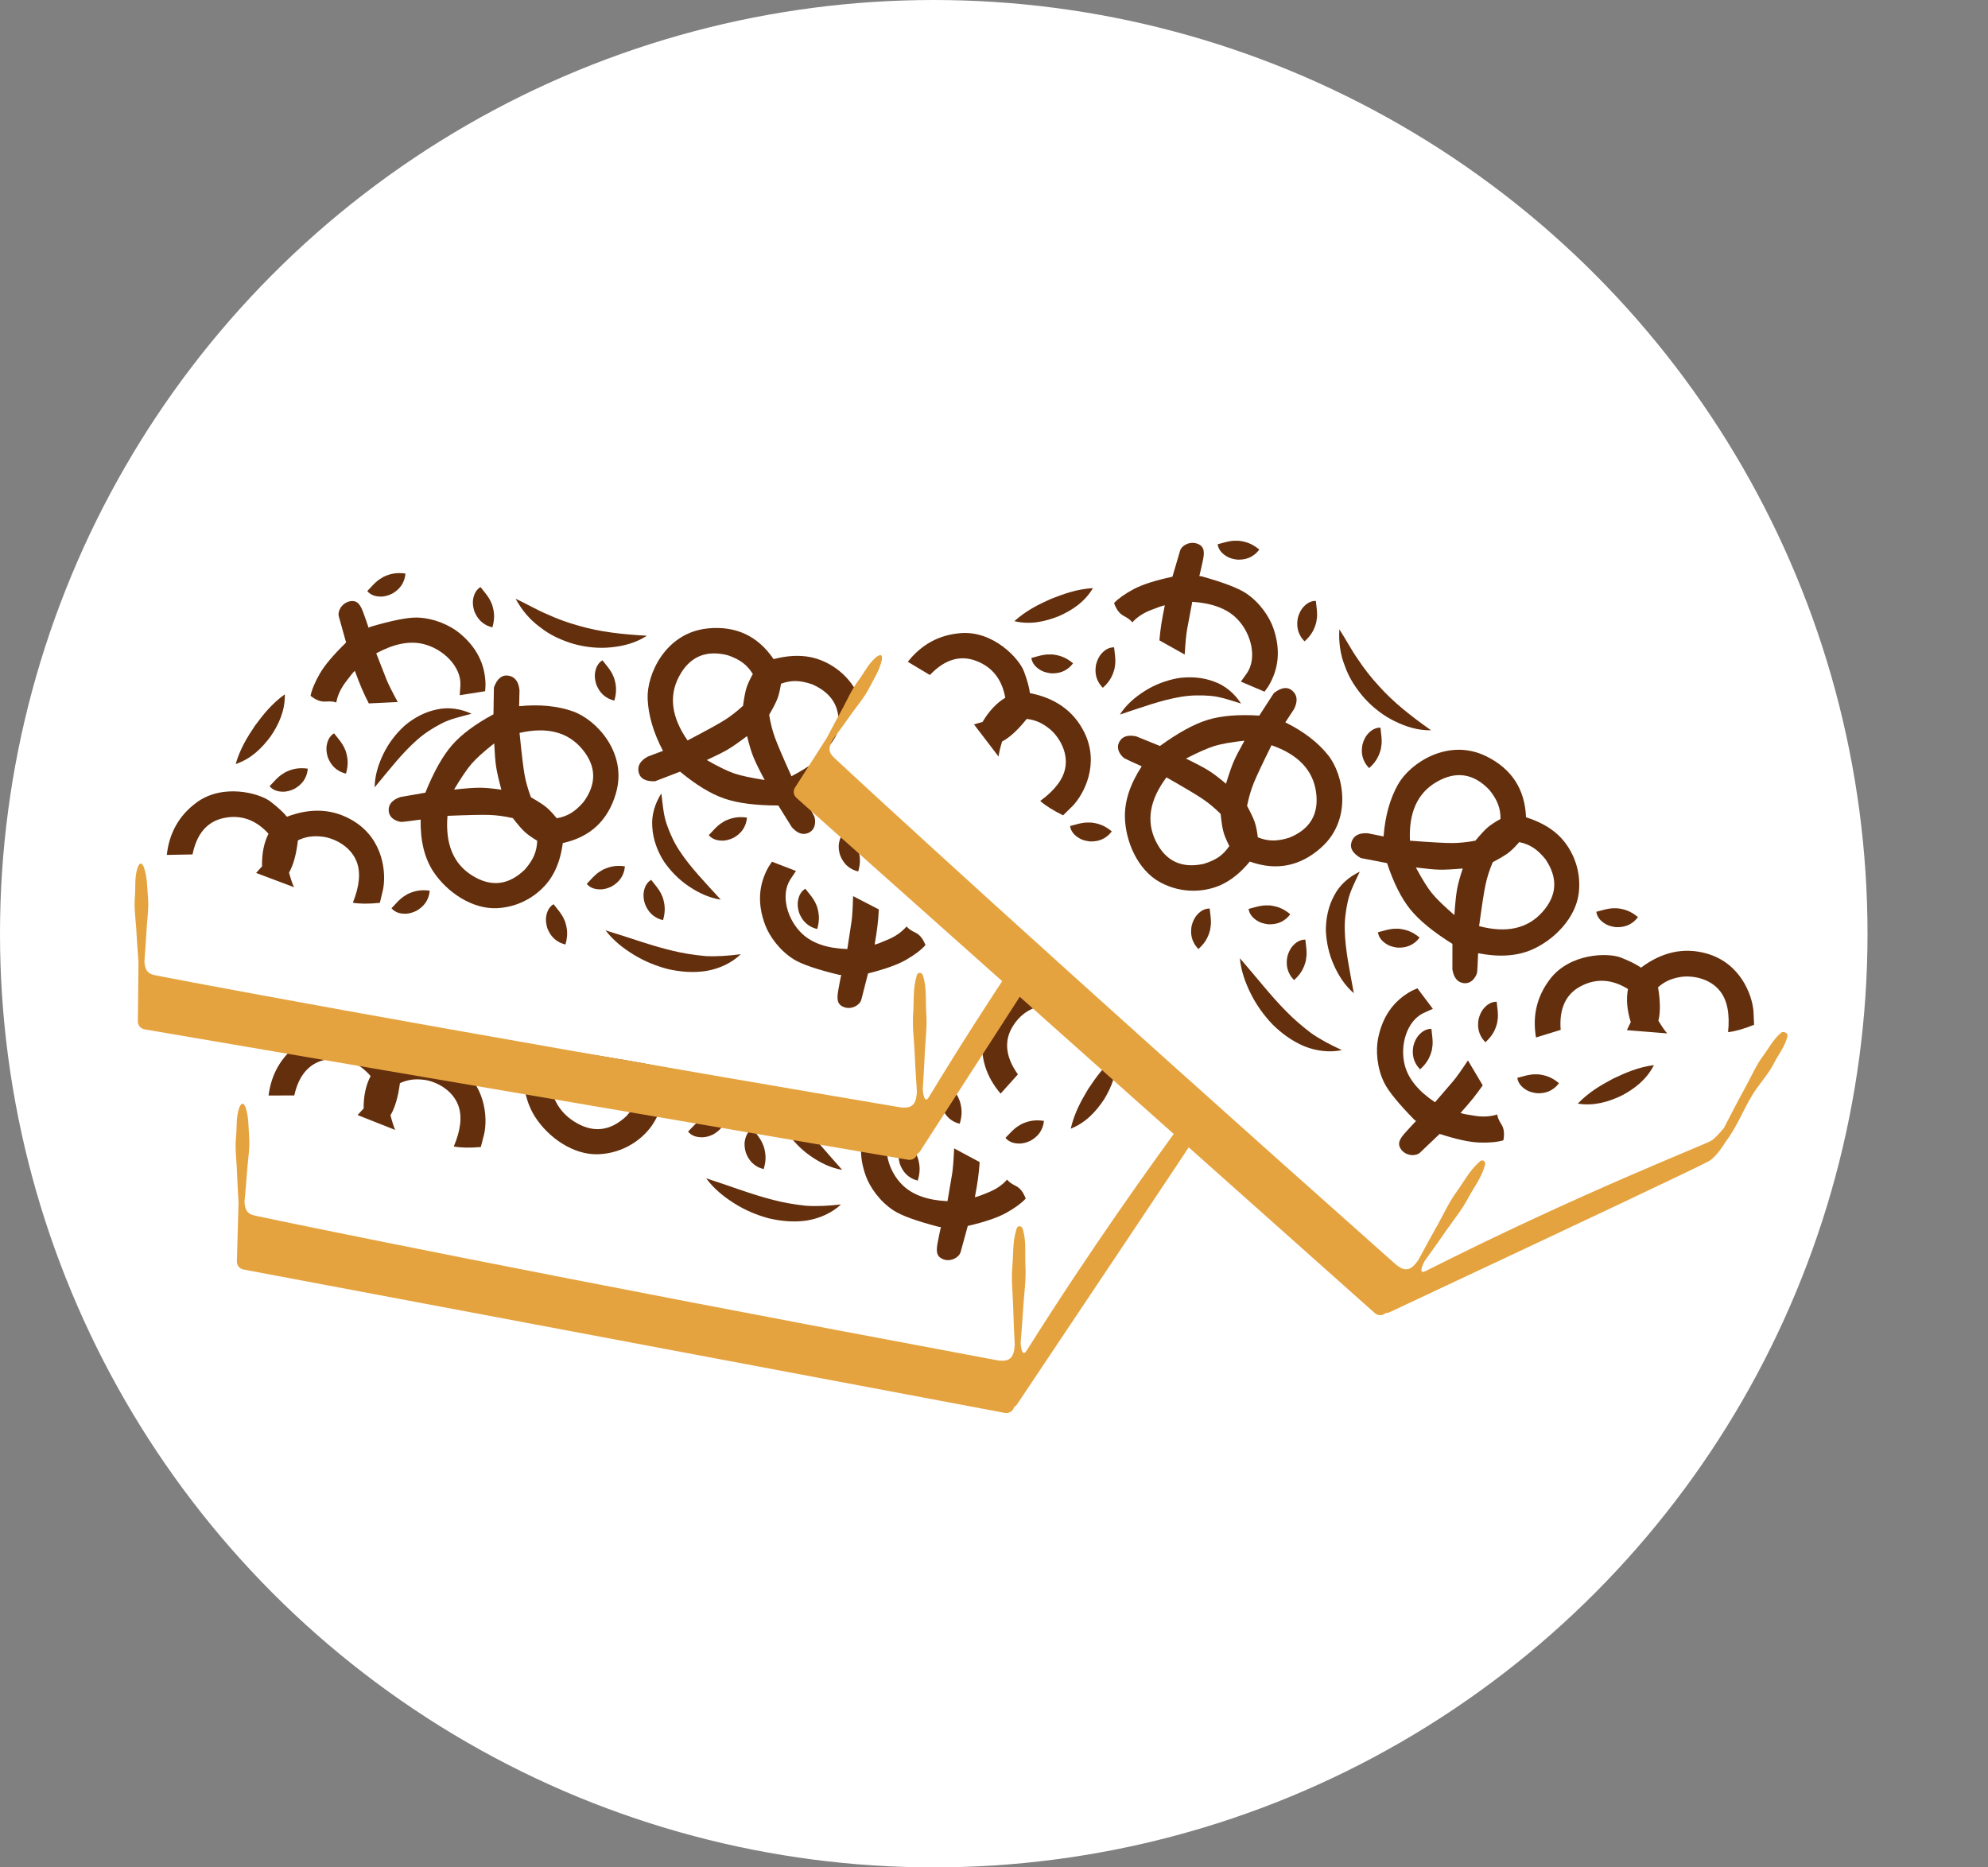
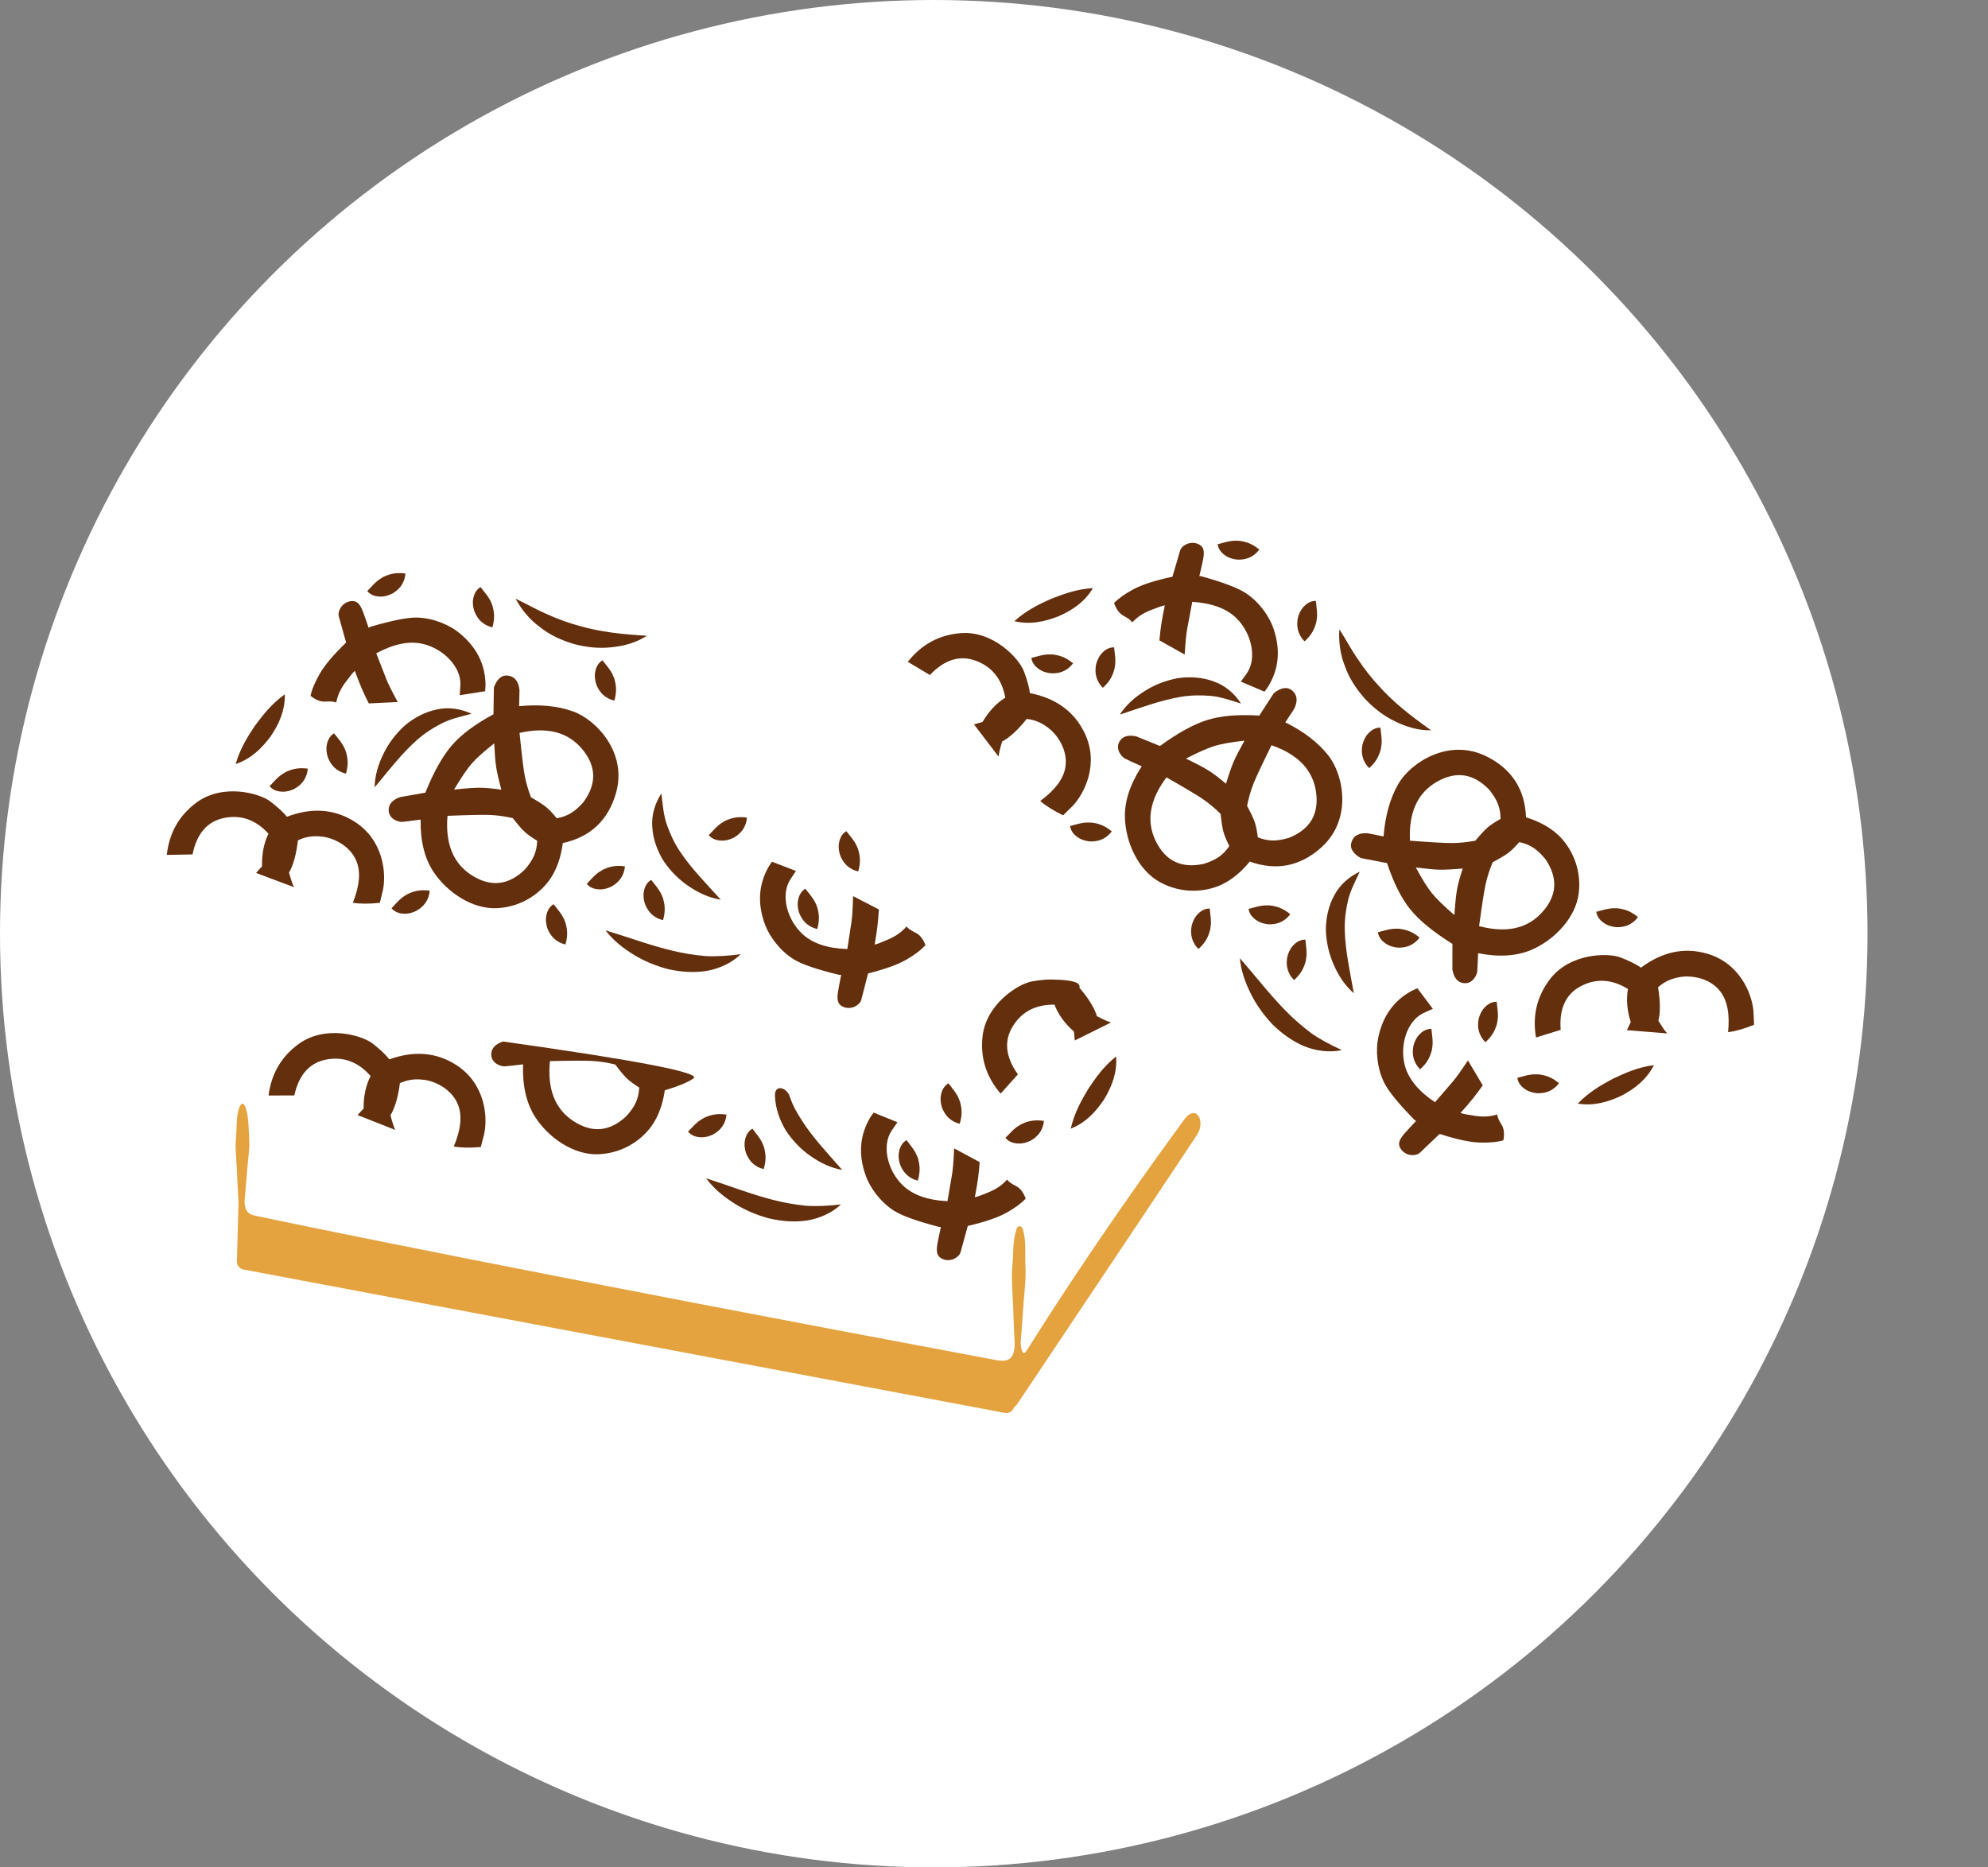
<svg xmlns="http://www.w3.org/2000/svg" height="62" viewBox="0 0 66 62" width="66">
  <rect x="0" y="0" width="66" height="62" fill="#808080" stroke="none" />
  <g fill="none" fill-rule="evenodd">
    <circle cx="31" cy="31" fill="#fff" fill-rule="nonzero" r="31" />
    <g transform="matrix(1 .017 -.017 1 7.735 22.269)">
      <path d="m31.816 14.37c.4-.568.727.039.443.488-.537.849-2.479 3.866-5.823 9.051-.025.038-.058.069-.096.09l.009-.048c-.009.147-.136.26-.283.251-.01-.001-.019-.002-.029-.003l-25.352-4.33c-.13-.022-.224-.135-.222-.266l.021-1.96c-.03-.381-.055-.761-.077-1.142-.024-.337-.072-.675-.044-1.012.031-.338-.02-.675.099-1.012.036-.075.068-.113.098-.113s.063.038.101.113c.119.337.109.675.139 1.012.029.338-.02.675-.043 1.012-.021.372-.047.744-.075 1.116.02.268.091.399.329.451.01.002.036.007.077.016l.074.015c1.193.233 9.217 1.753 24.562 4.353.482.082.581-.129.602-.509-.031-.464-.058-.928-.08-1.392-.024-.405-.072-.81-.044-1.215.031-.405-.009-.81.11-1.215.013-.083.049-.125.108-.125s.099.042.119.125c.119.405.069.81.099 1.215.029.405-.02.81-.043 1.215-.021.437-.045.874-.074 1.311.027.329.104.423.204.258 2.129-3.517 4.101-6.34 5.091-7.747z" fill="#e5a33f" fill-rule="nonzero" />
      <g fill="#642f0d">
-         <path d="m11.737 10.328c.553-.075 1.325.075 1.913.677.588.602.701 1.619.486 2.397-.144.519-.487 1.006-1.03 1.46.261.228.416.367.465.417.072.076.221.379 0 .585-.147.137-.342.137-.584 0-2.524-3.749-3.63-5.588-3.316-5.519.213.047.523.195.93.444.389-.258.768-.411 1.137-.461zm.352.835c-.214-0-.397.024-.55.073-.152.049-.299.131-.439.245.037.21.054.38.049.511-.004.131-.032.328-.085.592.134.25.278.469.431.657.153.189.464.532.934 1.03.756-.554 1.075-1.194.958-1.922s-.55-1.123-1.299-1.186z" transform="matrix(-.656 .755 -.755 -.656 29.669 12.756)" />
+         <path d="m11.737 10.328c.553-.075 1.325.075 1.913.677.588.602.701 1.619.486 2.397-.144.519-.487 1.006-1.03 1.46.261.228.416.367.465.417.072.076.221.379 0 .585-.147.137-.342.137-.584 0-2.524-3.749-3.63-5.588-3.316-5.519.213.047.523.195.93.444.389-.258.768-.411 1.137-.461m.352.835c-.214-0-.397.024-.55.073-.152.049-.299.131-.439.245.037.21.054.38.049.511-.004.131-.032.328-.085.592.134.25.278.469.431.657.153.189.464.532.934 1.03.756-.554 1.075-1.194.958-1.922s-.55-1.123-1.299-1.186z" transform="matrix(-.656 .755 -.755 -.656 29.669 12.756)" />
        <path d="m3.936 17.051c-.061.458-.131.901-.36 1.385-.272-.464-.311-.971-.266-1.454.064-.482.206-.965.569-1.362.119.518.097.972.057 1.432zm10.099-8.218c-.82.119-1.577.177-2.312.33-.366.073-.717.178-1.067.304-.344.141-.668.322-1.025.548.149-.389.436-.731.789-.979.355-.243.762-.396 1.175-.488.415-.079.836-.099 1.248-.052.412.046.82.141 1.193.338m-2.792 2.183c.383.058.756.196 1.102.398.337.216.637.511.829.867.204.353-.209.448-.443.209-.231-.235-.437-.372-.719-.544-.565-.347-1.209-.587-1.914-.883.374-.11.764-.107 1.144-.047zm-6.452 4.444c-.118-.323-.033-.581.118-.795.085-.101.184-.198.322-.254.13-.058.299-.092.461-.015-.059.166-.084.275-.129.376-.039.101-.094.188-.154.274-.136.161-.292.313-.619.415m9.563-4.434c-.118-.323-.033-.581.118-.795.085-.101.184-.198.322-.254.13-.058.299-.092.461-.015-.059.166-.084.275-.129.376-.039.101-.094.188-.154.274-.136.161-.292.313-.619.415m-6.665.814c.338-.069.582.053.773.234.088.098.168.21.205.354.038.138.046.308-.054.457-.156-.082-.261-.124-.355-.183-.095-.053-.172-.119-.248-.191-.141-.158-.268-.334-.321-.671m.348 2.541c.088.098.168.21.205.354.038.138.046.308-.054.457-.156-.082-.261-.124-.355-.183-.095-.053-.172-.119-.248-.191-.141-.158-.268-.334-.321-.671.338-.069.582.053.773.234zm-1.555 1.262c.677.291 1.135.775 1.375 1.452.36 1.015-.304 2.085-.682 2.356-.252.181-.467.307-.645.379-.545.253-.83.293-.856.12-.435-.19-.747-.388-.938-.595-.246-.007-.417-.001-.513.018.449-.586.722-.942.82-1.066l.153.253c.403.112.727.286.973.521.563-.266.874-.683.93-1.251.057-.568-.227-1.022-.852-1.362zm-.702-5.777c.272-.031.349.181.418.435.046.17.087.334.125.492l.065-.026c.744-.15 1.27-.207 1.578-.17.551.066 1.054.349 1.343.63.532.517.771 1.116.717 1.798l-.03.203-.852.059.051-.337c.081-.605-.467-1.254-1.127-1.468-.44-.142-.962-.083-1.566.177.127.437.213.732.26.887s.15.417.31.786l-.961-.038c-.072-.177-.136-.348-.19-.513s-.114-.367-.178-.605c-.066.048-.185.172-.358.37s-.288.407-.347.625c-.079-.041-.197-.061-.353-.062-.157-0-.316-.078-.479-.234.062-.204.185-.44.371-.706.186-.267.505-.584.959-.953-.088-.469-.143-.764-.166-.882-.034-.178.137-.439.409-.47zm7.446.308c.088.098.168.21.205.354.038.138.046.308-.054.457-.156-.082-.261-.124-.355-.183-.095-.053-.172-.119-.248-.191-.141-.158-.268-.334-.321-.671.338-.069.582.053.773.234zm15.072-5.242c.237.698.184 1.362-.158 1.993-.514.947-1.752 1.169-2.207 1.069-.303-.067-.541-.142-.713-.226-.608.626-1.299.895-2.073.806-1.161-.134-1.716-1.119-1.843-1.655l-.089-.436c.315-.188.586-.314.814-.377.033.598.188 1.029.466 1.293.417.396 1.036.378 1.366.272.33-.106.53-.257.697-.459-.15-.45-.211-.815-.185-1.095-.16-.187-.279-.31-.356-.369.736-.059 1.183-.094 1.341-.104l-.086.283c.186.375.274.732.264 1.071.575.241 1.092.192 1.553-.146.46-.338.608-.853.442-1.544z" fill-rule="nonzero" transform="matrix(-.906 -.423 .423 -.906 24.97 30.52)" />
      </g>
    </g>
    <g transform="translate(4.114 15.659)">
-       <path d="m.559 13.011c.029 0 .063.038.101.113.119.337.109.675.139 1.012.029.338-.02.675-.043 1.012-.021.372-.047.744-.075 1.116.02.268.091.399.329.451.223.049 8.26 1.595 24.714 4.383.482.082.581-.129.602-.509-.031-.464-.058-.928-.08-1.392-.024-.405-.072-.81-.044-1.215.031-.405-.009-.81.11-1.215.013-.083.049-.125.108-.125s.099.042.119.125c.119.405.069.81.099 1.215.029.405-.02.81-.043 1.215-.021.437-.045.874-.074 1.311.027.329.104.423.204.258 1.039-1.716 2.04-3.267 2.909-4.569.63-.944.004.097.231 0 .359-.154 1.22-.847.19.753-.568.884-1.775 2.753-3.619 5.609-.025.038-.058.069-.096.09l.009-.05c-.009.147-.136.26-.283.251-.01-.001-.019-.002-.029-.003l-25.352-4.33c-.13-.022-.224-.135-.222-.266l.021-1.96c-.03-.381-.055-.761-.077-1.142-.024-.337-.072-.675-.044-1.012.031-.338-.02-.675.099-1.012.036-.075.068-.113.098-.113z" fill="#e5a33f" fill-rule="nonzero" />
      <g fill="#642f0d">
-         <path d="m18.412 5.764c.853-.39 1.652-.306 2.398.251.389-.258.768-.411 1.137-.461.553-.075 1.325.075 1.913.677.224.23.003.355-.064.572-.067.216-.131.469-.202.743l.005.029c.031.191-.073.415-.102.594-.004.025-.009.05-.016.076.135.324.663.899.533 1.09-.117.173-.35.424-.697.753.261.228.416.367.465.417.072.076.221.379 0 .585-.147.137-.342.137-.584 0l-.657-.534c-.709.244-1.299.366-1.77.366s-1.03-.122-1.678-.366l-.68.572c-.294.114-.499.078-.613-.106-.114-.185-.074-.382.121-.592l.411-.341c-.494-.466-.841-.953-1.041-1.46-.301-.76-.157-2.279 1.122-2.864zm2.398 2.952c-.19.283-.342.49-.454.623s-.296.321-.551.565c.433.082.765.123.997.123.232 0 .577-.041 1.035-.123-.283-.263-.485-.464-.606-.604-.121-.14-.261-.334-.421-.584zm-1.478-2.327c-.749.063-1.182.459-1.299 1.186-.117.728.202 1.368.958 1.922.47-.498.781-.841.934-1.03.153-.189.296-.408.431-.657-.052-.264-.081-.461-.085-.592-.004-.131.012-.301.049-.511-.14-.115-.286-.196-.439-.245-.152-.049-.336-.074-.55-.073zm2.966 0c-.214-0-.397.024-.55.073-.152.049-.299.131-.439.245.037.21.054.38.049.511s-.032.328-.085.592c.134.25.278.469.431.657.153.189.464.532.934 1.03.477-.509.757-.927.84-1.252-.029-.064-.041-.118-.03-.158.052-.186.099-.368.144-.541l.005.029c-.117-.728-.55-1.123-1.299-1.186z" transform="matrix(.946 .326 -.326 .946 3.843 -6.25)" />
        <path d="m10.419 8.191c.853-.39 1.652-.306 2.398.251.389-.258.768-.411 1.137-.461.553-.075 1.325.075 1.913.677.588.602.701 1.619.486 2.397-.144.519-.487 1.006-1.03 1.46.261.228.416.367.465.417.072.076.221.379 0 .585-.147.137-.342.137-.584 0l-.657-.534c-.709.244-1.299.366-1.77.366s-1.03-.122-1.678-.366l-.68.572c-.294.114-.499.078-.613-.106-.114-.185-.074-.382.121-.592l.411-.341c-.494-.466-.841-.953-1.041-1.46-.301-.76-.157-2.279 1.122-2.864zm2.398 2.952c-.19.283-.342.49-.454.623s-.296.321-.551.565c.433.082.765.123.997.123.232 0 .577-.041 1.035-.123-.283-.263-.485-.464-.606-.604-.121-.14-.261-.334-.421-.584zm-1.478-2.327c-.749.063-1.182.459-1.299 1.186-.117.728.202 1.368.958 1.922.47-.498.781-.841.934-1.03.153-.189.296-.408.431-.657-.052-.264-.081-.461-.085-.592-.004-.131.012-.301.049-.511-.14-.115-.286-.196-.439-.245s-.336-.074-.55-.073zm2.966 0c-.214-0-.397.024-.55.073-.152.049-.299.131-.439.245.037.21.054.38.049.511-.004.131-.032.328-.085.592.134.25.278.469.431.657.153.189.464.532.934 1.03.756-.554 1.075-1.194.958-1.922-.117-.728-.55-1.123-1.299-1.186z" transform="matrix(-.656 .755 -.755 -.656 29.352 8.193)" />
        <path d="m26.255 8.791c.082.525.029.977-.043 1.432-.093.453-.194.89-.456 1.357-.239-.482-.243-.99-.163-1.469.097-.477.272-.949.663-1.319m-13.465.192c-.82.119-1.577.177-2.312.33-.366.073-.717.178-1.067.304-.344.141-.668.322-1.025.548.149-.389.436-.731.789-.979.355-.243.762-.396 1.175-.488.415-.079.836-.099 1.248-.052.412.046.82.141 1.193.338m2.894 9.444c.219-.355.544-.632.902-.844.358-.218.763-.358 1.181-.43.418-.062.85-.069 1.259.033.412.08.798.265 1.128.511-.42-.001-.8-.039-1.179-.024-.376.003-.742.037-1.104.099-.729.111-1.425.351-2.187.655l4.387-2.542m-10.315-4.361c.374-.11.764-.107 1.144-.047.383.058.756.196 1.102.398.337.216.637.511.829.867.204.353.254.769.202 1.144-.207-.332-.372-.627-.606-.865-.231-.235-.476-.442-.757-.613-.565-.347-1.209-.587-1.914-.883m11.989-1.482c.161.355.212.742.206 1.127-.004.388-.089.776-.241 1.146-.167.363-.417.702-.743.942-.321.251-.726.359-1.105.359.3-.252.569-.455.772-.72.201-.261.371-.533.502-.835.265-.608.413-1.278.608-2.018m-2.988-3.134c.085-.101.184-.198.322-.254.13-.058.299-.092.461-.015-.059.166-.084.275-.129.376-.039.101-.094.188-.154.274-.136.161-.292.313-.619.415-.118-.323-.033-.581.118-.795zm5.382 1.959c.085-.101.184-.198.322-.254.13-.058.299-.092.461-.015-.059.166-.084.275-.129.376-.039.101-.094.188-.154.274-.136.161-.292.313-.619.415-.118-.323-.033-.581.118-.795zm-.316 8.038c-.118-.323-.033-.581.118-.795.085-.101.184-.198.322-.254.13-.058.299-.092.461-.015-.059.166-.084.275-.129.376-.039.101-.094.188-.154.274-.136.161-.292.313-.619.415m-10.715-5.728c-.118-.323-.033-.581.118-.795.085-.101.184-.198.322-.254.13-.058.299-.092.461-.015-.059.166-.084.275-.129.376-.039.101-.094.188-.154.274-.136.161-.292.313-.619.415m-2.986 3.18c-.118-.323-.033-.581.118-.795.085-.101.184-.198.322-.254.13-.058.299-.092.461-.015-.059.166-.084.275-.129.376-.039.101-.094.188-.154.274-.136.161-.292.313-.619.415m-3.679-2.366c.338-.069.582.053.773.234.088.098.168.21.205.354.038.138.046.308-.054.457-.156-.082-.261-.124-.355-.183-.095-.053-.172-.119-.248-.191-.141-.158-.268-.334-.321-.671m9.312 4.023c.338-.069.582.053.773.234.088.098.168.21.205.354.038.138.046.308-.054.457-.156-.082-.261-.124-.355-.183-.095-.053-.172-.119-.248-.191-.141-.158-.268-.334-.321-.671m5.471.725c.088.098.168.21.205.354.038.138.046.308-.054.457-.156-.082-.261-.124-.355-.183-.095-.053-.172-.119-.248-.191-.141-.158-.268-.334-.321-.671.338-.069.582.053.773.234zm-14.435-2.206c.088.098.168.21.205.354.038.138.046.308-.054.457-.156-.082-.261-.124-.355-.183-.095-.053-.172-.119-.248-.191-.141-.158-.268-.334-.321-.671.338-.069.582.053.773.234zm7.009-6.544c.338-.069.582.053.773.234.088.098.168.21.205.354.038.138.046.308-.054.457-.156-.082-.261-.124-.355-.183-.095-.053-.172-.119-.248-.191-.141-.158-.268-.334-.321-.671m-2.594 2.103c.338-.069.582.053.773.234.088.098.168.21.205.354.038.138.046.308-.054.457-.156-.082-.261-.124-.355-.183-.095-.053-.172-.119-.248-.191-.141-.158-.268-.334-.321-.671m13.225 1.836c.136-.078.313-.09.532-.037.049.208.059.473.032.797-.028.324-.146.759-.354 1.305.311.363.506.59.585.681.119.137.101.449-.119.612-.22.163-.393.018-.58-.168-.124-.124-.243-.245-.354-.364l-.044.055c-.57.502-.997.814-1.282.936-.511.219-1.087.225-1.478.126-.719-.182-1.225-.581-1.52-1.199l-.075-.191.708-.477.124.317c.233.564 1.032.853 1.71.708.452-.096.874-.409 1.267-.937-.328-.315-.551-.527-.669-.638s-.338-.286-.662-.526l.851-.448c.151.117.291.233.421.349.13.116.282.261.457.435.033-.075.074-.241.125-.499s.046-.496-.012-.715c.089-.004.201-.045.337-.123zm-19.897-1.91c.272-.031.349.181.418.435.046.17.087.334.125.492l.065-.026c.744-.15 1.27-.207 1.578-.17.551.066 1.054.349 1.343.63.532.517.771 1.116.717 1.798l-.03.203-.852.059.051-.337c.081-.605-.467-1.254-1.127-1.468-.44-.142-.962-.083-1.566.177.127.437.213.732.26.887.046.155.15.417.31.786l-.961-.038c-.072-.177-.136-.348-.19-.513-.055-.165-.114-.367-.178-.605-.066.048-.185.172-.358.37-.173.199-.288.407-.347.625-.079-.041-.197-.061-.353-.062-.157-0-.316-.078-.479-.234.062-.204.185-.44.371-.706.186-.267.505-.584.959-.953-.088-.469-.143-.764-.166-.882-.034-.178.137-.439.409-.47zm19.043.263c.088.098.168.21.205.354.038.138.046.308-.054.457-.156-.082-.261-.124-.355-.183-.095-.053-.172-.119-.248-.191-.141-.158-.268-.334-.321-.671.338-.069.582.053.773.234zm3.475-5.197c.237.698.184 1.362-.158 1.993-.514.947-1.752 1.169-2.207 1.069-.303-.067-.541-.142-.713-.226-.608.626-1.299.895-2.073.806-1.161-.134-1.716-1.119-1.843-1.655l-.089-.436c.315-.188.586-.314.814-.377.033.598.188 1.029.466 1.293.417.396 1.036.378 1.366.272.33-.106.53-.257.697-.459-.15-.45-.211-.815-.185-1.095-.16-.187-.279-.31-.356-.369.736-.059 1.183-.094 1.341-.104l-.086.283c.186.375.274.732.264 1.071.575.241 1.092.192 1.553-.146.46-.338.608-.853.442-1.544z" fill-rule="nonzero" transform="matrix(-.906 -.423 .423 -.906 23.778 28.78)" />
      </g>
    </g>
    <g transform="matrix(.848 .53 -.53 .848 37.463 7.563)">
-       <path d="m32.67 11.096c.048 0 .084.019.105.056.119.337.069.675.099 1.012.029.338-.02.675-.043 1.012-.039.675.129 1.35.066 2.025l-.001.116c-.008.356-.054.61-.139.762-.194.349-2.301 3.634-6.322 9.857-.024.038-.057.068-.095.089l.009-.051c-.009.147-.136.26-.283.251-.01-.001-.019-.002-.029-.003l-25.352-4.33c-.13-.022-.224-.135-.222-.266l.021-1.96c-.03-.381-.055-.761-.077-1.142-.024-.337-.072-.675-.044-1.012.031-.338-.02-.675.099-1.012.036-.075.068-.113.098-.113s.063.038.101.113c.119.337.109.675.139 1.012.029.338-.02.675-.043 1.012-.021.372-.047.744-.075 1.116.02.268.091.399.329.451.01.002.036.007.077.016l.074.015c1.193.233 9.217 1.753 24.562 4.353.482.082.581-.129.602-.509-.031-.464-.058-.928-.08-1.392-.024-.405-.072-.81-.044-1.215.031-.405-.009-.81.11-1.215.013-.083.049-.125.108-.125s.099.042.119.125c.119.405.069.81.099 1.215.029.405-.02.81-.043 1.215-.021.437-.045.874-.074 1.311.027.329.104.423.204.258 2.988-4.936 5.667-8.506 5.756-8.711.047-.109.092-.316.124-.57-.05-.562-.091-1.123-.123-1.683-.024-.337-.072-.675-.044-1.012.031-.338-.009-.675.11-1.012.033-.038.074-.056.122-.056z" fill="#e5a33f" fill-rule="nonzero" />
      <g fill="#642f0d">
        <path d="m18.4 9.207c.853-.39 1.652-.306 2.398.251.389-.258.768-.411 1.137-.461.553-.075 1.325.075 1.913.677.588.602.701 1.619.486 2.397-.144.519-.487 1.006-1.03 1.46.261.228.416.367.465.417.072.076.221.379 0 .585-.147.137-.342.137-.584 0l-.657-.534c-.709.244-1.299.366-1.77.366-.471 0-1.03-.122-1.678-.366l-.68.572c-.294.114-.499.078-.613-.106s-.074-.382.121-.592l.411-.341c-.494-.466-.841-.953-1.041-1.46-.301-.76-.157-2.279 1.122-2.864zm2.398 2.952c-.19.283-.342.49-.454.623-.112.133-.296.321-.551.565.433.082.765.123.997.123s.577-.041 1.035-.123c-.283-.263-.485-.464-.606-.604-.121-.14-.261-.334-.421-.584zm-1.478-2.327c-.749.063-1.182.459-1.299 1.186s.202 1.368.958 1.922c.47-.498.781-.841.934-1.03.153-.189.296-.408.431-.657-.052-.264-.081-.461-.085-.592-.004-.131.012-.301.049-.511-.14-.115-.286-.196-.439-.245-.152-.049-.336-.074-.55-.073zm2.966 0c-.214-0-.397.024-.55.073s-.299.131-.439.245c.037.21.054.38.049.511-.004.131-.032.328-.085.592.134.25.278.469.431.657.153.189.464.532.934 1.03.756-.554 1.075-1.194.958-1.922-.117-.728-.55-1.123-1.299-1.186z" transform="matrix(.946 .326 -.326 .946 4.975 -6.126)" />
        <path d="m10.419 11.566c.853-.39 1.652-.306 2.398.251.389-.258.768-.411 1.137-.461.553-.075 1.325.075 1.913.677.588.602.701 1.619.486 2.397-.144.519-.487 1.006-1.03 1.46.261.228.416.367.465.417.072.076.221.379 0 .585-.147.137-.342.137-.584 0l-.657-.534c-.709.244-1.299.366-1.77.366s-1.03-.122-1.678-.366l-.68.572c-.294.114-.499.078-.613-.106-.114-.185-.074-.382.121-.592l.411-.341c-.494-.466-.841-.953-1.041-1.46-.301-.76-.157-2.279 1.122-2.864zm2.398 2.952c-.19.283-.342.49-.454.623s-.296.321-.551.565c.433.082.765.123.997.123.232 0 .577-.041 1.035-.123-.283-.263-.485-.464-.606-.604-.121-.14-.261-.334-.421-.584zm-1.478-2.327c-.749.063-1.182.459-1.299 1.186-.117.728.202 1.368.958 1.922.47-.498.781-.841.934-1.03.153-.189.296-.408.431-.657-.052-.264-.081-.461-.085-.592-.004-.131.012-.301.049-.511-.14-.115-.286-.196-.439-.245-.152-.049-.336-.074-.55-.073zm2.966 0c-.214-0-.397.024-.55.073-.152.049-.299.131-.439.245.037.21.054.38.049.511-.004.131-.032.328-.085.592.134.25.278.469.431.657.153.189.464.532.934 1.03.756-.554 1.075-1.194.958-1.922-.117-.728-.55-1.123-1.299-1.186z" transform="matrix(-.656 .755 -.755 -.656 31.899 13.783)" />
        <path d="m28.383 8.487c.082.525.029.977-.043 1.432-.093.453-.194.89-.456 1.357-.239-.482-.243-.99-.163-1.469.097-.477.272-.949.663-1.319m-23.564 8.41c-.061.458-.131.901-.36 1.385-.272-.464-.311-.971-.266-1.454.064-.482.206-.965.569-1.362.119.518.097.972.057 1.432zm10.099-8.218c-.82.119-1.577.177-2.312.33-.366.073-.717.178-1.067.304-.344.141-.668.322-1.025.548.149-.389.436-.731.789-.979.355-.243.762-.396 1.175-.488.415-.079.836-.099 1.248-.052.412.046.82.141 1.193.338m2.894 9.444c.219-.355.544-.632.902-.844.358-.218.763-.358 1.181-.43.418-.062.85-.069 1.259.033.412.08.798.265 1.128.511-.42-.001-.8-.039-1.179-.024-.376.003-.742.037-1.104.099-.729.111-1.425.351-2.187.655l4.387-2.542m-10.315-4.361c.374-.11.764-.107 1.144-.047.383.058.756.196 1.102.398.337.216.637.511.829.867.204.353.254.769.202 1.144-.207-.332-.372-.627-.606-.865-.231-.235-.476-.442-.757-.613-.565-.347-1.209-.587-1.914-.883m11.989-1.482c.161.355.212.742.206 1.127-.004.388-.089.776-.241 1.146-.167.363-.417.702-.743.942-.321.251-.726.359-1.105.359.3-.252.569-.455.772-.72.201-.261.371-.533.502-.835.265-.608.413-1.278.608-2.018m-2.988-3.134c.085-.101.184-.198.322-.254.13-.058.299-.092.461-.015-.059.166-.084.275-.129.376-.039.101-.094.188-.154.274-.136.161-.292.313-.619.415-.118-.323-.033-.581.118-.795zm5.382 1.959c.085-.101.184-.198.322-.254.13-.058.299-.092.461-.015-.059.166-.084.275-.129.376-.039.101-.094.188-.154.274-.136.161-.292.313-.619.415-.118-.323-.033-.581.118-.795zm-.316 8.038c-.118-.323-.033-.581.118-.795.085-.101.184-.198.322-.254.13-.058.299-.092.461-.015-.059.166-.084.275-.129.376-.039.101-.094.188-.154.274-.136.161-.292.313-.619.415m-17.08 3.907c-.118-.323-.033-.581.118-.795.085-.101.184-.198.322-.254.13-.058.299-.092.461-.015-.059.166-.084.275-.129.376-.039.101-.094.188-.154.274-.136.161-.292.313-.619.415m-3.198-5.202c-.118-.323-.033-.581.118-.795.085-.101.184-.198.322-.254.13-.058.299-.092.461-.015-.059.166-.084.275-.129.376-.039.101-.094.188-.154.274-.136.161-.292.313-.619.415m9.563-4.434c-.118-.323-.033-.581.118-.795.085-.101.184-.198.322-.254.13-.058.299-.092.461-.015-.059.166-.084.275-.129.376-.039.101-.094.188-.154.274-.136.161-.292.313-.619.415m-2.986 3.18c-.118-.323-.033-.581.118-.795.085-.101.184-.198.322-.254.13-.058.299-.092.461-.015-.059.166-.084.275-.129.376-.039.101-.094.188-.154.274-.136.161-.292.313-.619.415m-3.679-2.366c.338-.069.582.053.773.234.088.098.168.21.205.354.038.138.046.308-.054.457-.156-.082-.261-.124-.355-.183-.095-.053-.172-.119-.248-.191-.141-.158-.268-.334-.321-.671m9.312 4.023c.338-.069.582.053.773.234.088.098.168.21.205.354.038.138.046.308-.054.457-.156-.082-.261-.124-.355-.183-.095-.053-.172-.119-.248-.191-.141-.158-.268-.334-.321-.671m5.471.725c.088.098.168.21.205.354.038.138.046.308-.054.457-.156-.082-.261-.124-.355-.183-.095-.053-.172-.119-.248-.191-.141-.158-.268-.334-.321-.671.338-.069.582.053.773.234zm-14.435-2.206c.088.098.168.21.205.354.038.138.046.308-.054.457-.156-.082-.261-.124-.355-.183-.095-.053-.172-.119-.248-.191-.141-.158-.268-.334-.321-.671.338-.069.582.053.773.234zm7.009-6.544c.338-.069.582.053.773.234.088.098.168.21.205.354.038.138.046.308-.054.457-.156-.082-.261-.124-.355-.183-.095-.053-.172-.119-.248-.191-.141-.158-.268-.334-.321-.671m-2.594 2.103c.338-.069.582.053.773.234.088.098.168.21.205.354.038.138.046.308-.054.457-.156-.082-.261-.124-.355-.183-.095-.053-.172-.119-.248-.191-.141-.158-.268-.334-.321-.671m-5.97 5.702c.677.291 1.135.775 1.375 1.452.36 1.015-.304 2.085-.682 2.356-.252.181-.467.307-.645.379.059.871-.204 1.564-.788 2.08-.876.773-1.98.526-2.463.263l-.384-.226c.071-.36.159-.646.265-.857.466.376.891.549 1.273.519.573-.044.974-.517 1.117-.833.142-.316.164-.566.125-.826-.435-.19-.747-.388-.938-.595-.246-.007-.417-.001-.513.018.449-.586.722-.942.82-1.066l.153.253c.403.112.727.286.973.521.563-.266.874-.683.93-1.251.057-.568-.227-1.022-.852-1.362zm19.195-3.867c.136-.078.313-.09.532-.037.049.208.059.473.032.797-.028.324-.146.759-.354 1.305.311.363.506.59.585.681.119.137.101.449-.119.612s-.393.018-.58-.168c-.124-.124-.243-.245-.354-.364l-.044.055c-.57.502-.997.814-1.282.936-.511.219-1.087.225-1.478.126-.719-.182-1.225-.581-1.52-1.199l-.075-.191.708-.477.124.317c.233.564 1.032.853 1.71.708.452-.096.874-.409 1.267-.937-.328-.315-.551-.527-.669-.638-.118-.111-.338-.286-.662-.526l.851-.448c.151.117.291.233.421.349.13.116.282.261.457.435.033-.075.074-.241.125-.499s.046-.496-.012-.715c.089-.004.201-.045.337-.123zm-19.897-1.91c.272-.031.349.181.418.435.046.17.087.334.125.492l.065-.026c.744-.15 1.27-.207 1.578-.17.551.066 1.054.349 1.343.63.532.517.771 1.116.717 1.798l-.03.203-.852.059.051-.337c.081-.605-.467-1.254-1.127-1.468-.44-.142-.962-.083-1.566.177.127.437.213.732.26.887.046.155.15.417.31.786l-.961-.038c-.072-.177-.136-.348-.19-.513s-.114-.367-.178-.605c-.066.048-.185.172-.358.37-.173.199-.288.407-.347.625-.079-.041-.197-.061-.353-.062-.157-0-.316-.078-.479-.234.062-.204.185-.44.371-.706.186-.267.505-.584.959-.953-.088-.469-.143-.764-.166-.882-.034-.178.137-.439.409-.47zm19.043.263c.088.098.168.21.205.354.038.138.046.308-.054.457-.156-.082-.261-.124-.355-.183-.095-.053-.172-.119-.248-.191-.141-.158-.268-.334-.321-.671.338-.069.582.053.773.234zm3.475-5.197c.237.698.184 1.362-.158 1.993-.514.947-1.752 1.169-2.207 1.069-.303-.067-.541-.142-.713-.226-.608.626-1.299.895-2.073.806-1.161-.134-1.716-1.119-1.843-1.655l-.089-.436c.315-.188.586-.314.814-.377.033.598.188 1.029.466 1.293.417.396 1.036.378 1.366.272s.53-.257.697-.459c-.15-.45-.211-.815-.185-1.095-.16-.187-.279-.31-.356-.369.736-.059 1.183-.094 1.341-.104l-.086.283c.186.375.274.732.264 1.071.575.241 1.092.192 1.553-.146.46-.338.608-.853.442-1.544z" fill-rule="nonzero" transform="matrix(-.906 -.423 .423 -.906 25.835 32.779)" />
      </g>
    </g>
  </g>
</svg>